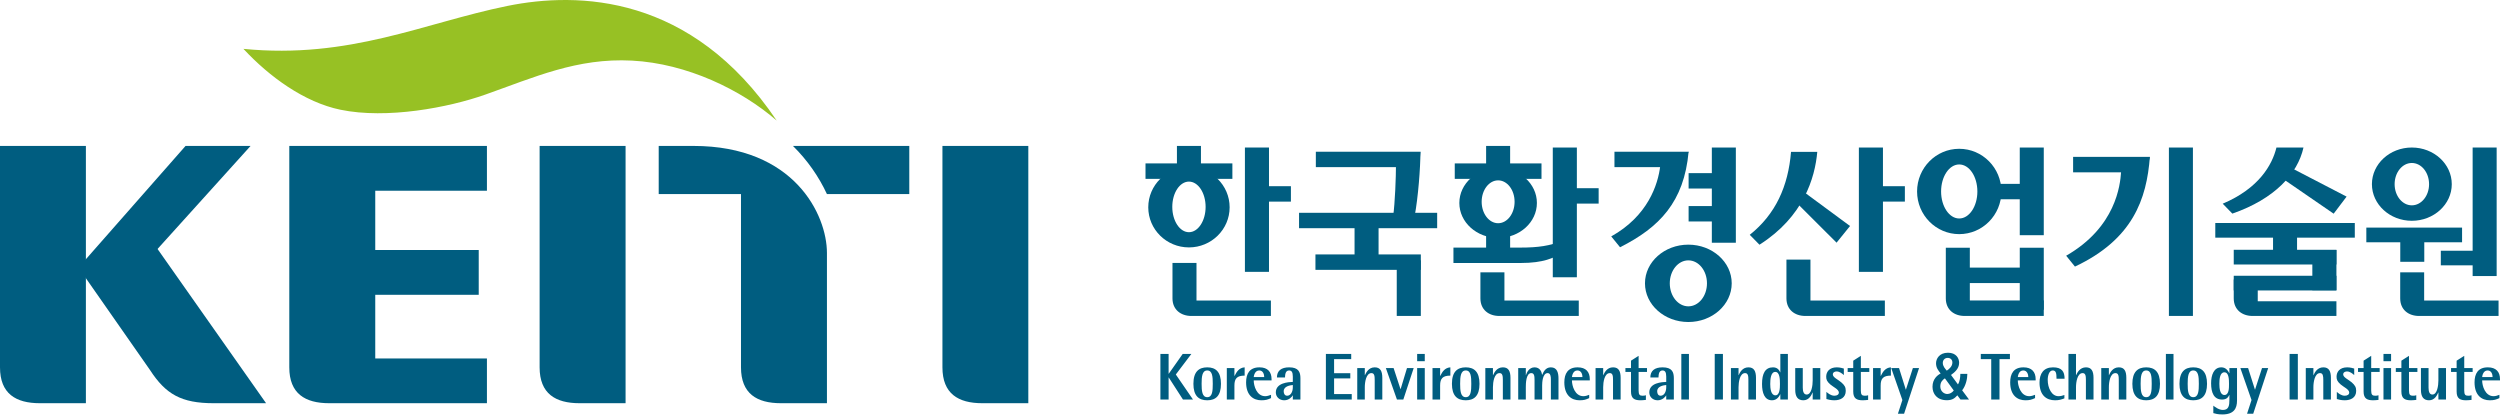
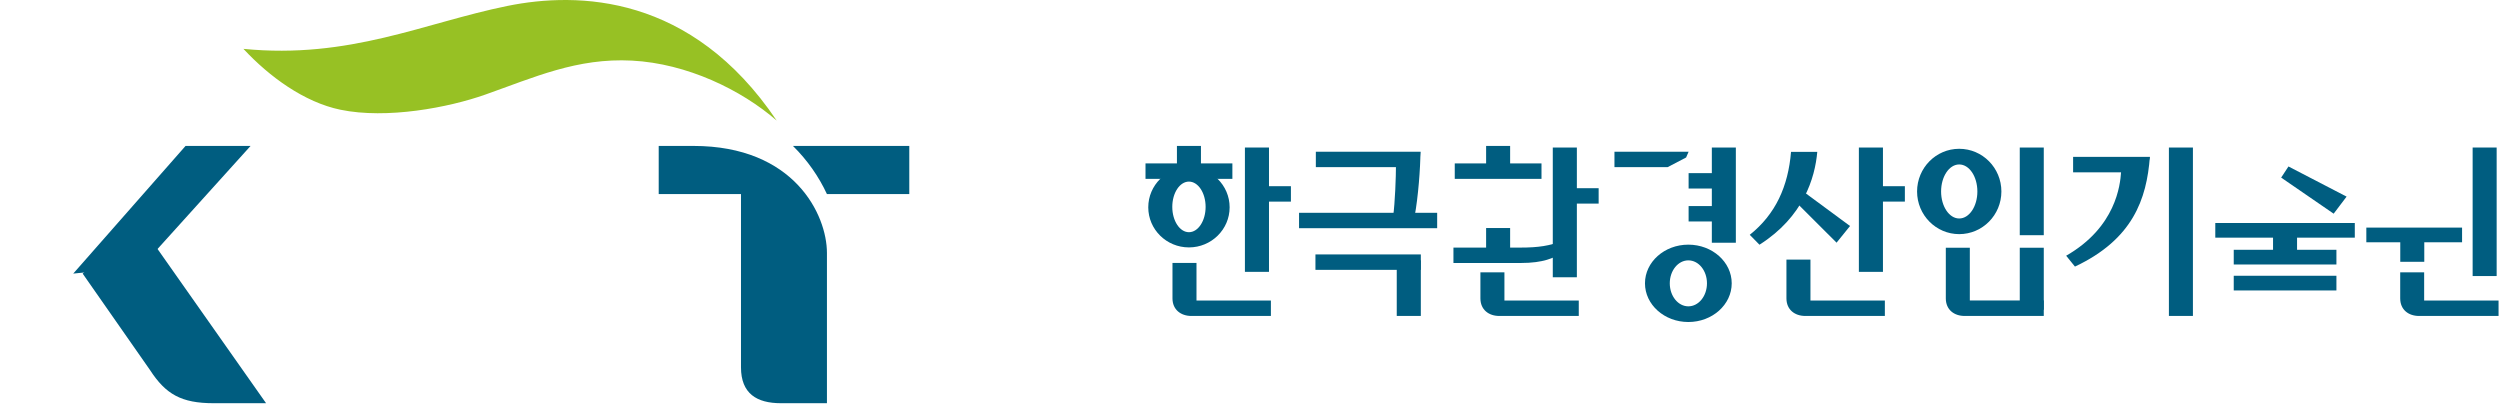
<svg xmlns="http://www.w3.org/2000/svg" width="404" height="67" viewBox="0 0 404 67" fill="none">
  <g clip-path="url(#clip0_236_9872)">
-     <path fill-rule="evenodd" clip-rule="evenodd" d="M152.297 23.582V59.363C152.297 63.616 154.852 65.158 158.733 65.158H166.176V23.582H152.297ZM87.202 23.582V59.363C87.202 63.616 89.768 65.158 93.649 65.158H101.093V23.582H87.202ZM78.688 30.819V23.582H46.75V59.363C46.75 63.616 49.316 65.158 53.197 65.158H78.688V57.925H60.641V47.64H77.362V40.402H60.641V30.819H78.688ZM0 23.582V59.363C0 63.616 2.555 65.158 6.436 65.158H13.88V23.582H0Z" fill="#005D80" />
    <path fill-rule="evenodd" clip-rule="evenodd" d="M19.373 38.475L13.36 44.217L24.25 59.809C26.774 63.695 29.287 65.159 34.525 65.159H42.997L25.077 39.693L19.373 38.475Z" fill="#005D80" />
    <path fill-rule="evenodd" clip-rule="evenodd" d="M11.833 44.215L29.986 23.582H40.494L24.971 40.773L17.241 43.643L11.833 44.215ZM112.056 23.582H106.447V31.357H119.744V59.363C119.744 63.616 122.31 65.158 126.191 65.158H133.634V40.884C133.634 34.729 128.386 23.582 112.056 23.582ZM146.941 31.357V23.582H128.141C130.496 25.911 132.33 28.556 133.634 31.368V31.357H146.941Z" fill="#005D80" />
    <path fill-rule="evenodd" clip-rule="evenodd" d="M125.513 19.486C111.75 -0.95 93.416 -1.36 81.996 0.959C68.53 3.695 56.516 9.585 39.339 7.896C43.517 12.395 49.168 16.521 55.011 17.732C62.518 19.29 72.506 17.379 78.412 15.291C86.312 12.504 93.247 9.329 102.121 9.794C111.029 10.259 119.808 14.525 125.513 19.486Z" fill="#97C124" />
    <path fill-rule="evenodd" clip-rule="evenodd" d="M205.069 43.931H201.178V23.84H205.069V43.931Z" fill="#005D80" />
    <path fill-rule="evenodd" clip-rule="evenodd" d="M208.611 32.582H203.489V30.089H208.611V32.582ZM194.073 27.476H190.192V23.582H194.073V27.476Z" fill="#005D80" />
    <path fill-rule="evenodd" clip-rule="evenodd" d="M199.153 28.905H185.114V26.408H199.153L199.153 28.905ZM193.353 48.568V42.487H189.472V48.218C189.472 50.039 190.819 51.06 192.537 51.06H205.378V48.567L193.353 48.568Z" fill="#005D80" />
    <path fill-rule="evenodd" clip-rule="evenodd" d="M192.134 27.021C188.497 27.021 185.56 29.922 185.56 33.502C185.56 37.077 188.497 39.981 192.134 39.981C195.76 39.981 198.708 37.077 198.708 33.502C198.708 29.922 195.76 27.021 192.134 27.021ZM192.134 37.524C190.65 37.524 189.441 35.69 189.441 33.433C189.441 31.17 190.65 29.346 192.134 29.346C193.618 29.346 194.827 31.17 194.827 33.432C194.827 35.69 193.618 37.524 192.134 37.524ZM243.115 48.567V44.008H239.234V48.217C239.234 50.039 240.57 51.059 242.288 51.059H255.129V48.567L243.115 48.567ZM254.821 44.801H250.93V23.84H254.821V44.801Z" fill="#005D80" />
    <path fill-rule="evenodd" clip-rule="evenodd" d="M245.723 42.499H234.876V40.01H245.723C248.565 40.01 250.516 39.726 252.425 38.906V40.91C251.056 41.658 249.509 42.5 245.723 42.5V42.499ZM258.341 32.9H253.241V30.417H258.341V32.9ZM244.037 27.476H240.156V23.582H244.037V27.476Z" fill="#005D80" />
    <path fill-rule="evenodd" clip-rule="evenodd" d="M249.106 28.905H235.088V26.408H249.106V28.905ZM244.037 41.161H240.156V36.849H244.037V41.161Z" fill="#005D80" />
-     <path fill-rule="evenodd" clip-rule="evenodd" d="M242.097 27.15C238.63 27.15 235.83 29.68 235.83 32.799C235.83 35.92 238.63 38.446 242.097 38.446C245.564 38.446 248.363 35.919 248.363 32.799C248.363 29.68 245.564 27.15 242.097 27.15ZM242.097 36.072C240.633 36.072 239.436 34.522 239.436 32.608C239.436 30.694 240.633 29.146 242.097 29.146C243.57 29.146 244.758 30.694 244.758 32.608C244.758 34.522 243.57 36.072 242.097 36.072H242.097ZM327.062 32.2H321.941V29.708H327.062V32.2ZM327.253 45.739H316.692V43.245H327.253V45.739Z" fill="#005D80" />
    <path fill-rule="evenodd" clip-rule="evenodd" d="M318.324 48.558V40.03H314.443V48.217C314.443 50.039 315.769 51.059 317.497 51.059H330.274V48.558H318.324ZM330.274 38.006H326.393V23.84H330.274V38.006Z" fill="#005D80" />
    <path fill-rule="evenodd" clip-rule="evenodd" d="M330.275 50.05H326.394V40.031H330.275V50.05ZM316.607 24.045C312.853 24.045 309.8 27.133 309.8 30.945C309.8 34.749 312.854 37.836 316.607 37.836C320.371 37.836 323.425 34.749 323.425 30.945C323.425 27.133 320.371 24.045 316.607 24.045ZM316.607 35.308C314.995 35.308 313.681 33.357 313.681 30.945C313.681 28.521 314.995 26.575 316.607 26.575C318.23 26.575 319.544 28.521 319.544 30.946C319.544 33.357 318.23 35.308 316.607 35.308ZM391.743 48.568V44.007H387.873V48.217C387.873 50.039 389.198 51.06 390.927 51.06H403.767V48.567L391.743 48.568ZM391.764 42.307H387.883V37.621H391.764V42.307Z" fill="#005D80" />
    <path fill-rule="evenodd" clip-rule="evenodd" d="M397.871 39.152H382.4V36.78H397.871V39.152ZM403.459 44.609H399.578V23.84H403.459V44.609Z" fill="#005D80" />
-     <path fill-rule="evenodd" clip-rule="evenodd" d="M400.851 42.881H394.436V40.517H400.851V42.881ZM389.749 23.84C386.197 23.84 383.302 26.489 383.302 29.765C383.302 33.027 386.197 35.68 389.749 35.68C393.312 35.68 396.207 33.027 396.207 29.765C396.207 26.489 393.312 23.84 389.749 23.84ZM389.749 33.181C388.212 33.181 386.971 31.646 386.971 29.765C386.971 27.869 388.212 26.338 389.749 26.338C391.297 26.338 392.538 27.869 392.538 29.765C392.538 31.646 391.297 33.181 389.749 33.181ZM222.777 42.647H218.896V36.03H222.777V42.647Z" fill="#005D80" />
    <path fill-rule="evenodd" clip-rule="evenodd" d="M229.605 43.608H212.576V41.115H229.605V43.608Z" fill="#005D80" />
    <path fill-rule="evenodd" clip-rule="evenodd" d="M229.606 51.059H225.714V42.07H229.606V51.059ZM232.246 36.876H209.926V34.391H232.246V36.876ZM229.341 27.013H212.64V24.521H229.543L229.341 27.013Z" fill="#005D80" />
    <path fill-rule="evenodd" clip-rule="evenodd" d="M225.131 34.972C225.438 32.734 225.587 28.57 225.587 26.69L229.542 24.522C229.542 27.081 229.181 31.887 228.598 34.972H225.131ZM304.285 43.931H300.394V23.84H304.285V43.931Z" fill="#005D80" />
    <path fill-rule="evenodd" clip-rule="evenodd" d="M307.827 32.582H302.695V30.089H307.827V32.582ZM292.569 48.567V41.953H288.688V48.217C288.688 50.038 290.024 51.059 291.742 51.059H304.593V48.566L292.569 48.567ZM289.43 24.539H293.672C293.301 28.756 291.435 35.041 284.33 39.546L282.761 37.947C286.939 34.621 288.975 30.102 289.43 24.539Z" fill="#005D80" />
    <path fill-rule="evenodd" clip-rule="evenodd" d="M290.173 32.617L296.789 39.217L298.963 36.523L291.116 30.732L290.173 32.617ZM354.376 51.059H350.495V23.84H354.376V51.059ZM347.166 26.402L346.381 27.844H335.014V25.348H347.42L347.166 26.402Z" fill="#005D80" />
    <path fill-rule="evenodd" clip-rule="evenodd" d="M347.42 25.348C346.901 32.181 344.674 38.67 335.311 43.08L333.891 41.325C341.949 36.707 342.628 29.862 342.766 27.796M371.204 42.243H367.323V37.552H371.204V42.243Z" fill="#005D80" />
    <path fill-rule="evenodd" clip-rule="evenodd" d="M380.535 38.405H357.992V36.037H380.535V38.405ZM377.566 42.742H360.972V40.366H377.566V42.742ZM377.566 46.937H360.972V44.563H377.566V46.937Z" fill="#005D80" />
-     <path fill-rule="evenodd" clip-rule="evenodd" d="M377.566 46.902H373.674V40.396H377.566V46.902ZM364.852 48.687V45.163H360.971V48.217C360.971 50.039 362.307 51.059 364.026 51.059H377.566V48.687H364.852ZM367.874 23.84H372.243C371.299 28.096 367.588 32.139 360.749 34.52L359.19 32.918C365.001 30.457 367.174 26.694 367.874 23.84Z" fill="#005D80" />
    <path fill-rule="evenodd" clip-rule="evenodd" d="M368.637 28.701L377.12 34.532L379.209 31.773L369.815 26.901L368.637 28.701ZM280.513 39.23H276.632V23.84H280.513V39.23Z" fill="#005D80" />
    <path fill-rule="evenodd" clip-rule="evenodd" d="M277.29 30.469H272.879V27.977H277.29L277.29 30.469ZM277.29 35.791H272.879V33.305H277.29L277.29 35.791ZM272.836 39.536C268.966 39.536 265.828 42.337 265.828 45.783C265.828 49.234 268.966 52.037 272.836 52.037C276.706 52.037 279.845 49.234 279.845 45.783C279.845 42.337 276.706 39.536 272.836 39.536ZM272.836 49.504C271.182 49.504 269.836 47.843 269.836 45.783C269.836 43.731 271.182 42.074 272.836 42.074C274.501 42.074 275.847 43.731 275.847 45.783C275.847 47.844 274.501 49.504 272.836 49.504V49.504ZM272.476 25.45L269.486 27.011H260.896V24.521H272.878L272.476 25.45Z" fill="#005D80" />
-     <path fill-rule="evenodd" clip-rule="evenodd" d="M268.298 26.785C267.937 29.862 266.273 34.908 260.377 38.204L261.798 39.955C268.161 36.76 272.147 32.632 272.879 24.521L270.291 25.468L268.298 26.785ZM187.521 57.193H188.847V60.4H188.868L191.126 57.194H192.526L190.013 60.518L192.791 64.569H191.169L188.868 60.999H188.847V64.569H187.521V57.193ZM194.181 62.024C194.181 60.903 194.255 59.865 195.092 59.865C195.93 59.865 195.983 60.903 195.983 62.024C195.983 63.147 195.93 64.184 195.092 64.184C194.255 64.184 194.181 63.147 194.181 62.024ZM195.092 64.687C196.46 64.687 197.308 63.959 197.308 62.024C197.308 60.091 196.46 59.363 195.092 59.363C193.714 59.363 192.855 60.091 192.855 62.024C192.855 63.959 193.714 64.687 195.092 64.687ZM198.252 59.481H199.482V60.753H199.503C199.843 60.091 200.224 59.428 201.136 59.363V60.7C199.906 60.7 199.482 61.159 199.482 62.293V64.569H198.252V59.481ZM202.6 60.934C202.631 60.7 202.78 59.865 203.49 59.865C204.158 59.865 204.296 60.572 204.296 60.934H202.6ZM205.399 63.8C205.102 63.917 204.773 64.024 204.455 64.024C203.066 64.024 202.6 62.335 202.6 61.469H205.484V61.277C205.484 60.111 204.869 59.363 203.533 59.363C201.932 59.363 201.37 60.39 201.37 61.79C201.37 63.917 202.567 64.687 203.83 64.687C204.54 64.687 204.848 64.58 205.399 64.334L205.399 63.8ZM208.919 62.591C208.919 63.307 208.58 63.949 208.007 63.949C207.647 63.949 207.445 63.661 207.445 63.232C207.445 62.399 208.505 62.26 208.919 62.217L208.919 62.591ZM208.919 64.569H210.149V61.127C210.149 60.112 209.842 59.363 208.325 59.363C207.032 59.363 206.353 59.93 206.353 60.999H207.657C207.678 60.667 207.668 59.865 208.315 59.865C208.707 59.865 208.919 60.111 208.919 60.86V61.715C208.23 61.748 206.173 61.843 206.173 63.415C206.173 64.152 206.767 64.687 207.53 64.687C208.294 64.687 208.771 64.141 208.898 63.895H208.919L208.919 64.569ZM214.263 57.193H218.356V58.038H215.589V60.304H218.208V61.148H215.589V63.682H218.441V64.569H214.263V57.193ZM219.332 59.481H220.551V60.625H220.572C220.773 60.208 221.166 59.363 222.163 59.363C223.064 59.363 223.382 59.983 223.382 61.063V64.569H222.152V61.395C222.152 60.764 222.099 60.293 221.622 60.293C220.763 60.293 220.551 61.757 220.551 62.569V64.569H219.332L219.332 59.481ZM223.955 59.481H225.206L226.319 62.88H226.341L227.369 59.481H228.451L226.775 64.569H225.747L223.955 59.481ZM229.012 58.369H230.243V57.194H229.012V58.369ZM229.012 64.569H230.243V59.481H229.012V64.569ZM231.494 59.481H232.724V60.753H232.745C233.074 60.091 233.466 59.428 234.378 59.363V60.7C233.148 60.7 232.724 61.159 232.724 62.293V64.569H231.494V59.481ZM235.958 62.024C235.958 60.903 236.032 59.865 236.869 59.865C237.707 59.865 237.76 60.903 237.76 62.024C237.76 63.147 237.707 64.184 236.869 64.184C236.032 64.184 235.958 63.147 235.958 62.024ZM236.869 64.687C238.237 64.687 239.086 63.959 239.086 62.024C239.086 60.091 238.237 59.363 236.869 59.363C235.491 59.363 234.632 60.091 234.632 62.024C234.632 63.959 235.491 64.687 236.869 64.687ZM240.029 59.481H241.259V60.625H241.281C241.471 60.208 241.875 59.363 242.871 59.363C243.773 59.363 244.091 59.983 244.091 61.063V64.569H242.86V61.395C242.86 60.764 242.807 60.293 242.33 60.293C241.461 60.293 241.259 61.757 241.259 62.569V64.569H240.029V59.481ZM245.342 59.481H246.572V60.625H246.593C246.72 60.176 247.123 59.363 247.982 59.363C248.884 59.363 249.138 60.122 249.202 60.572H249.223C249.403 60.176 249.71 59.363 250.622 59.363C251.661 59.363 251.852 60.304 251.852 61.17V64.569H250.622V61.266C250.622 60.881 250.569 60.293 250.103 60.293C249.276 60.293 249.212 61.822 249.212 62.281V64.569H247.982V61.395C247.982 60.764 247.929 60.293 247.452 60.293C246.582 60.293 246.572 62.047 246.572 62.569V64.569H245.342V59.481ZM254.026 60.934C254.058 60.7 254.196 59.865 254.906 59.865C255.585 59.865 255.723 60.572 255.723 60.934H254.026ZM256.815 63.8C256.528 63.917 256.199 64.024 255.871 64.024C254.493 64.024 254.026 62.335 254.026 61.469H256.91V61.277C256.91 60.111 256.295 59.363 254.948 59.363C253.358 59.363 252.796 60.39 252.796 61.79C252.796 63.917 253.984 64.687 255.256 64.687C255.966 64.687 256.274 64.58 256.814 64.334L256.815 63.8ZM257.843 59.481H259.073V60.625H259.094C259.285 60.208 259.678 59.363 260.674 59.363C261.586 59.363 261.894 59.983 261.894 61.063V64.569H260.664V61.395C260.664 60.764 260.621 60.293 260.144 60.293C259.275 60.293 259.073 61.757 259.073 62.569V64.569H257.843V59.481ZM265.976 64.623C265.679 64.654 265.404 64.687 265.117 64.687C264.163 64.687 263.569 64.43 263.569 63.276V60.101H262.668V59.481H263.569V58.284L264.799 57.504V59.481H266.156V60.101H264.799V63.115C264.799 63.789 264.979 63.949 265.425 63.949C265.605 63.949 265.806 63.938 265.976 63.873V64.623ZM269.263 62.591C269.263 63.307 268.934 63.949 268.351 63.949C268.001 63.949 267.8 63.661 267.8 63.232C267.8 62.399 268.849 62.26 269.263 62.217V62.591ZM269.263 64.569H270.493V61.127C270.493 60.112 270.196 59.363 268.669 59.363C267.376 59.363 266.697 59.93 266.697 60.999H268.012C268.033 60.667 268.022 59.865 268.658 59.865C269.051 59.865 269.263 60.111 269.263 60.86V61.715C268.574 61.748 266.527 61.843 266.527 63.415C266.527 64.152 267.11 64.687 267.874 64.687C268.637 64.687 269.114 64.141 269.252 63.895H269.263V64.569ZM271.702 57.193H272.932V64.569H271.702V57.193ZM277.099 57.193H278.424V64.569H277.099V57.193ZM279.718 59.481H280.948V60.625H280.969C281.16 60.208 281.552 59.363 282.549 59.363C283.45 59.363 283.768 59.983 283.768 61.063V64.569H282.539V61.395C282.539 60.764 282.485 60.293 282.008 60.293C281.15 60.293 280.948 61.757 280.948 62.569V64.569H279.718V59.481ZM286.07 62.057C286.07 61.266 286.165 60.101 286.886 60.101C287.607 60.101 287.639 61.266 287.639 62.057C287.639 62.741 287.607 63.885 286.907 63.885C286.165 63.885 286.07 62.741 286.07 62.057ZM287.702 64.569H288.921V57.193H287.702V60.165H287.681C287.533 59.865 287.289 59.363 286.515 59.363C285.264 59.363 284.744 60.347 284.744 62.057C284.744 63.49 285.147 64.687 286.356 64.687C287.162 64.687 287.533 64.035 287.681 63.714H287.702V64.569ZM292.93 63.425H292.909C292.728 63.842 292.347 64.687 291.424 64.687C290.491 64.687 290.109 64.067 290.109 62.987V59.481H291.328V62.655C291.328 63.286 291.498 63.757 291.954 63.757C292.749 63.757 292.93 62.293 292.93 61.48V59.481H294.16V64.569H292.93V63.425ZM297.966 60.614C297.68 60.358 297.277 60.026 296.789 60.026C296.535 60.026 296.185 60.155 296.185 60.507C296.185 60.999 297.076 61.362 297.553 61.79C298.083 62.249 298.274 62.569 298.274 63.158C298.274 64.269 297.415 64.687 296.418 64.687C295.835 64.687 295.369 64.548 295.146 64.483V63.328C295.379 63.532 295.867 63.949 296.439 63.949C296.885 63.949 297.16 63.745 297.16 63.436C297.16 62.922 296.259 62.548 295.772 62.121C295.241 61.651 295.114 61.362 295.114 60.871C295.114 60.101 295.612 59.363 296.832 59.363C297.362 59.363 297.786 59.514 297.966 59.556V60.614ZM301.889 64.623C301.604 64.654 301.317 64.687 301.031 64.687C300.077 64.687 299.483 64.43 299.483 63.276V60.101H298.581V59.481H299.483V58.284L300.713 57.504V59.481H302.08V60.101H300.713V63.115C300.713 63.789 300.893 63.949 301.349 63.949C301.519 63.949 301.72 63.938 301.889 63.873V64.623ZM302.685 59.481H303.915V60.753H303.936C304.265 60.091 304.657 59.428 305.569 59.363V60.7C304.339 60.7 303.915 61.159 303.915 62.293V64.569H302.685V59.481ZM307.424 64.644L305.622 59.481H306.884L307.976 62.955H307.997L309.121 59.481H310.118L307.7 66.857H306.703L307.424 64.644ZM315.727 63.105C315.483 63.425 315.112 63.671 314.667 63.671C314.2 63.671 313.554 63.265 313.554 62.453C313.554 61.757 313.903 61.395 314.296 61.138L315.727 63.105ZM315.504 58.584C315.504 59.203 315.006 59.62 314.603 59.897C314.338 59.588 313.956 59.192 313.956 58.647C313.956 58.155 314.306 57.835 314.741 57.835C315.176 57.835 315.505 58.102 315.505 58.584H315.504ZM316.819 64.569H318.197L317.084 63.073C317.689 62.314 317.922 61.191 317.922 60.422H316.787C316.787 60.956 316.713 61.63 316.406 62.121L315.282 60.593C315.769 60.24 316.596 59.63 316.596 58.626C316.596 57.877 316.109 57.001 314.794 57.001C313.373 57.001 312.864 58.005 312.864 58.7C312.864 59.47 313.257 59.897 313.606 60.358C313.151 60.593 312.292 61.201 312.292 62.506C312.292 63.65 313.023 64.676 314.613 64.676C315.515 64.676 315.886 64.344 316.31 63.885L316.819 64.569ZM321.782 58.038H320.096V57.194H324.803V58.038H323.118V64.569H321.782V58.038ZM326.076 60.934C326.108 60.7 326.246 59.865 326.956 59.865C327.624 59.865 327.773 60.572 327.773 60.934H326.076ZM328.865 63.8C328.568 63.917 328.25 64.024 327.921 64.024C326.542 64.024 326.076 62.335 326.076 61.469H328.96V61.277C328.96 60.111 328.335 59.363 326.998 59.363C325.397 59.363 324.846 60.39 324.846 61.79C324.846 63.917 326.034 64.687 327.306 64.687C328.016 64.687 328.313 64.58 328.865 64.334V63.8ZM333.604 64.376C333.106 64.569 332.725 64.687 332.099 64.687C330.689 64.687 329.586 63.863 329.586 61.822C329.586 60.358 330.254 59.363 331.77 59.363C333.202 59.363 333.636 60.048 333.636 61.202H332.332C332.332 60.304 332.247 59.865 331.717 59.865C331.155 59.865 330.911 60.657 330.911 61.384C330.911 62.71 331.547 64.024 332.65 64.024C333.032 64.024 333.307 63.938 333.604 63.831V64.376ZM334.262 57.193H335.481V60.625H335.502C335.672 60.24 336.096 59.363 337.093 59.363C337.994 59.363 338.312 59.983 338.312 61.063V64.569H337.082V61.395C337.082 60.764 337.029 60.293 336.552 60.293C335.693 60.293 335.481 61.757 335.481 62.569V64.569H334.262V57.193ZM339.564 59.481H340.794V60.625H340.815C341.006 60.208 341.409 59.363 342.405 59.363C343.307 59.363 343.614 59.983 343.614 61.063V64.569H342.395V61.395C342.395 60.764 342.341 60.293 341.864 60.293C340.995 60.293 340.794 61.757 340.794 62.569V64.569H339.564V59.481ZM345.926 62.024C345.926 60.903 346 59.865 346.827 59.865C347.675 59.865 347.717 60.903 347.717 62.024C347.717 63.147 347.675 64.184 346.827 64.184C346 64.184 345.926 63.147 345.926 62.024ZM346.827 64.687C348.195 64.687 349.053 63.959 349.053 62.024C349.053 60.091 348.195 59.363 346.827 59.363C345.459 59.363 344.59 60.091 344.59 62.024C344.59 63.959 345.459 64.687 346.827 64.687ZM350.008 57.193H351.238V64.569H350.008V57.193ZM353.528 62.024C353.528 60.903 353.602 59.865 354.43 59.865C355.278 59.865 355.331 60.903 355.331 62.024C355.331 63.147 355.278 64.184 354.43 64.184C353.602 64.184 353.528 63.147 353.528 62.024ZM354.43 64.687C355.808 64.687 356.656 63.959 356.656 62.024C356.656 60.091 355.808 59.363 354.43 59.363C353.062 59.363 352.203 60.091 352.203 62.024C352.203 63.959 353.062 64.687 354.43 64.687ZM358.649 62.014C358.649 61.266 358.734 60.165 359.455 60.165C360.176 60.165 360.208 61.277 360.208 62.047C360.208 62.709 360.208 63.831 359.466 63.831C358.734 63.831 358.649 62.719 358.649 62.014ZM361.502 59.481H360.272V60.304H360.251C360.06 59.941 359.731 59.363 358.968 59.363C357.738 59.363 357.314 60.635 357.314 61.929C357.314 63.49 357.78 64.569 359.095 64.569C359.859 64.569 360.081 64.162 360.251 63.831H360.272V64.59C360.272 65.531 360.166 66.247 359.222 66.247C358.565 66.247 357.929 65.756 357.674 65.552V66.76C357.982 66.846 358.416 66.974 359.117 66.974C361.014 66.974 361.502 66.001 361.502 64.74V59.481ZM363.845 64.644L362.043 59.481H363.294L364.397 62.955H364.418L365.542 59.481H366.539L364.121 66.857H363.124L363.845 64.644ZM369.995 57.193H371.331V64.569H369.995V57.193ZM372.614 59.481H373.844V60.625H373.866C374.056 60.208 374.459 59.363 375.456 59.363C376.357 59.363 376.675 59.983 376.675 61.063V64.569H375.445V61.395C375.445 60.764 375.393 60.293 374.915 60.293C374.056 60.293 373.844 61.757 373.844 62.569V64.569H372.614L372.614 59.481ZM380.44 60.614C380.154 60.358 379.75 60.026 379.263 60.026C379.008 60.026 378.658 60.155 378.658 60.507C378.658 60.999 379.56 61.362 380.037 61.79C380.556 62.249 380.758 62.569 380.758 63.158C380.758 64.269 379.888 64.687 378.891 64.687C378.308 64.687 377.842 64.548 377.63 64.483V63.328C377.853 63.532 378.34 63.949 378.913 63.949C379.358 63.949 379.634 63.745 379.634 63.436C379.634 62.922 378.732 62.548 378.245 62.121C377.714 61.651 377.587 61.362 377.587 60.871C377.587 60.101 378.086 59.363 379.315 59.363C379.835 59.363 380.27 59.514 380.44 59.556V60.614ZM384.363 64.623C384.076 64.654 383.79 64.687 383.504 64.687C382.55 64.687 381.956 64.43 381.956 63.276V60.101H381.055V59.481H381.956V58.284L383.186 57.504V59.481H384.554V60.101H383.186V63.115C383.186 63.789 383.377 63.949 383.822 63.949C383.992 63.949 384.193 63.938 384.363 63.873V64.623ZM385.169 58.369H386.399V57.194H385.169V58.369ZM385.169 64.569H386.399V59.481H385.169V64.569ZM390.47 64.623C390.173 64.654 389.887 64.687 389.612 64.687C388.657 64.687 388.064 64.43 388.064 63.276V60.101H387.162V59.481H388.064V58.284L389.293 57.504V59.481H390.651V60.101H389.293V63.115C389.293 63.789 389.474 63.949 389.919 63.949C390.099 63.949 390.301 63.938 390.47 63.873V64.623ZM394.044 63.425H394.023C393.842 63.842 393.46 64.687 392.538 64.687C391.605 64.687 391.223 64.067 391.223 62.987V59.481H392.453V62.655C392.453 63.286 392.613 63.757 393.068 63.757C393.863 63.757 394.044 62.293 394.044 61.48V59.481H395.274V64.569H394.044V63.425ZM399.398 64.623C399.101 64.654 398.815 64.687 398.529 64.687C397.575 64.687 396.991 64.43 396.991 63.276V60.101H396.09V59.481H396.991V58.284L398.221 57.504V59.481H399.579V60.101H398.221V63.115C398.221 63.789 398.402 63.949 398.847 63.949C399.017 63.949 399.218 63.938 399.398 63.873V64.623ZM401.116 60.934C401.137 60.7 401.286 59.865 401.996 59.865C402.664 59.865 402.802 60.572 402.802 60.934H401.116ZM403.905 63.8C403.608 63.917 403.28 64.024 402.961 64.024C401.583 64.024 401.116 62.335 401.116 61.469H404V61.277C404 60.111 403.375 59.363 402.039 59.363C400.438 59.363 399.886 60.39 399.886 61.79C399.886 63.917 401.074 64.687 402.336 64.687C403.046 64.687 403.354 64.58 403.905 64.334V63.8Z" fill="#005D80" />
  </g>
  <defs>
    <clipPath id="clip0_236_9872">
      <rect width="404" height="66.974" fill="white" />
    </clipPath>
  </defs>
</svg>